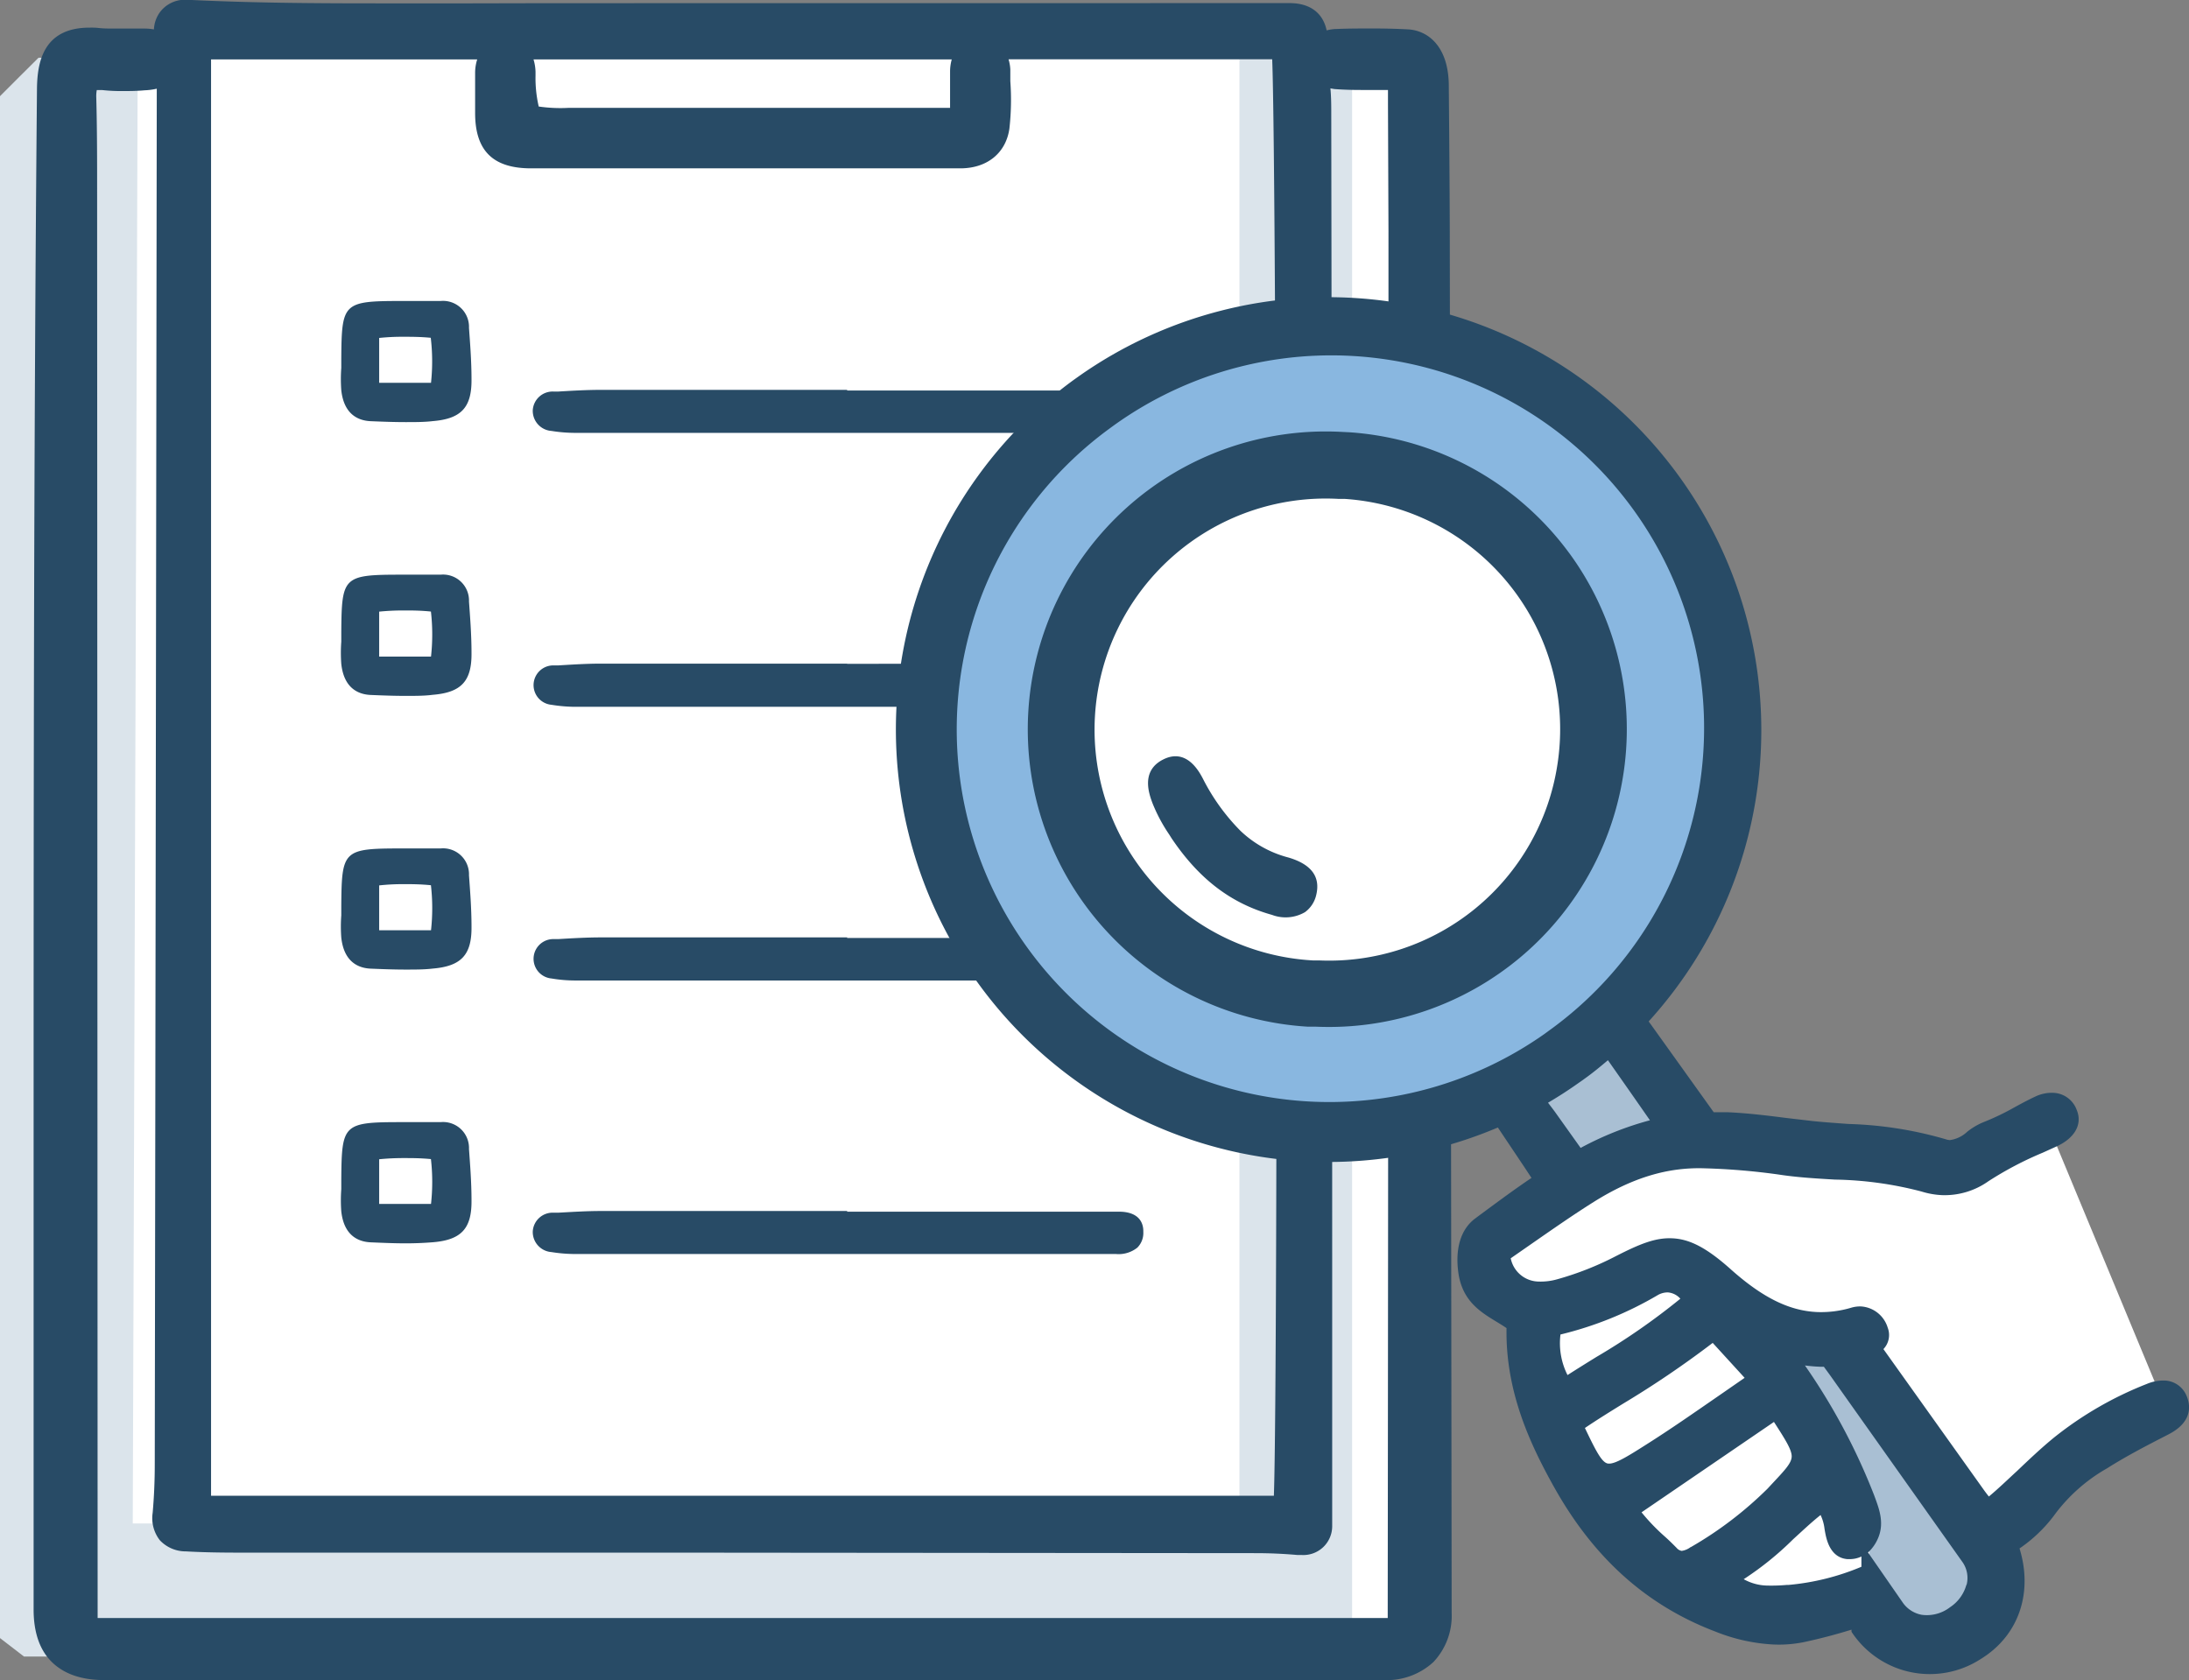
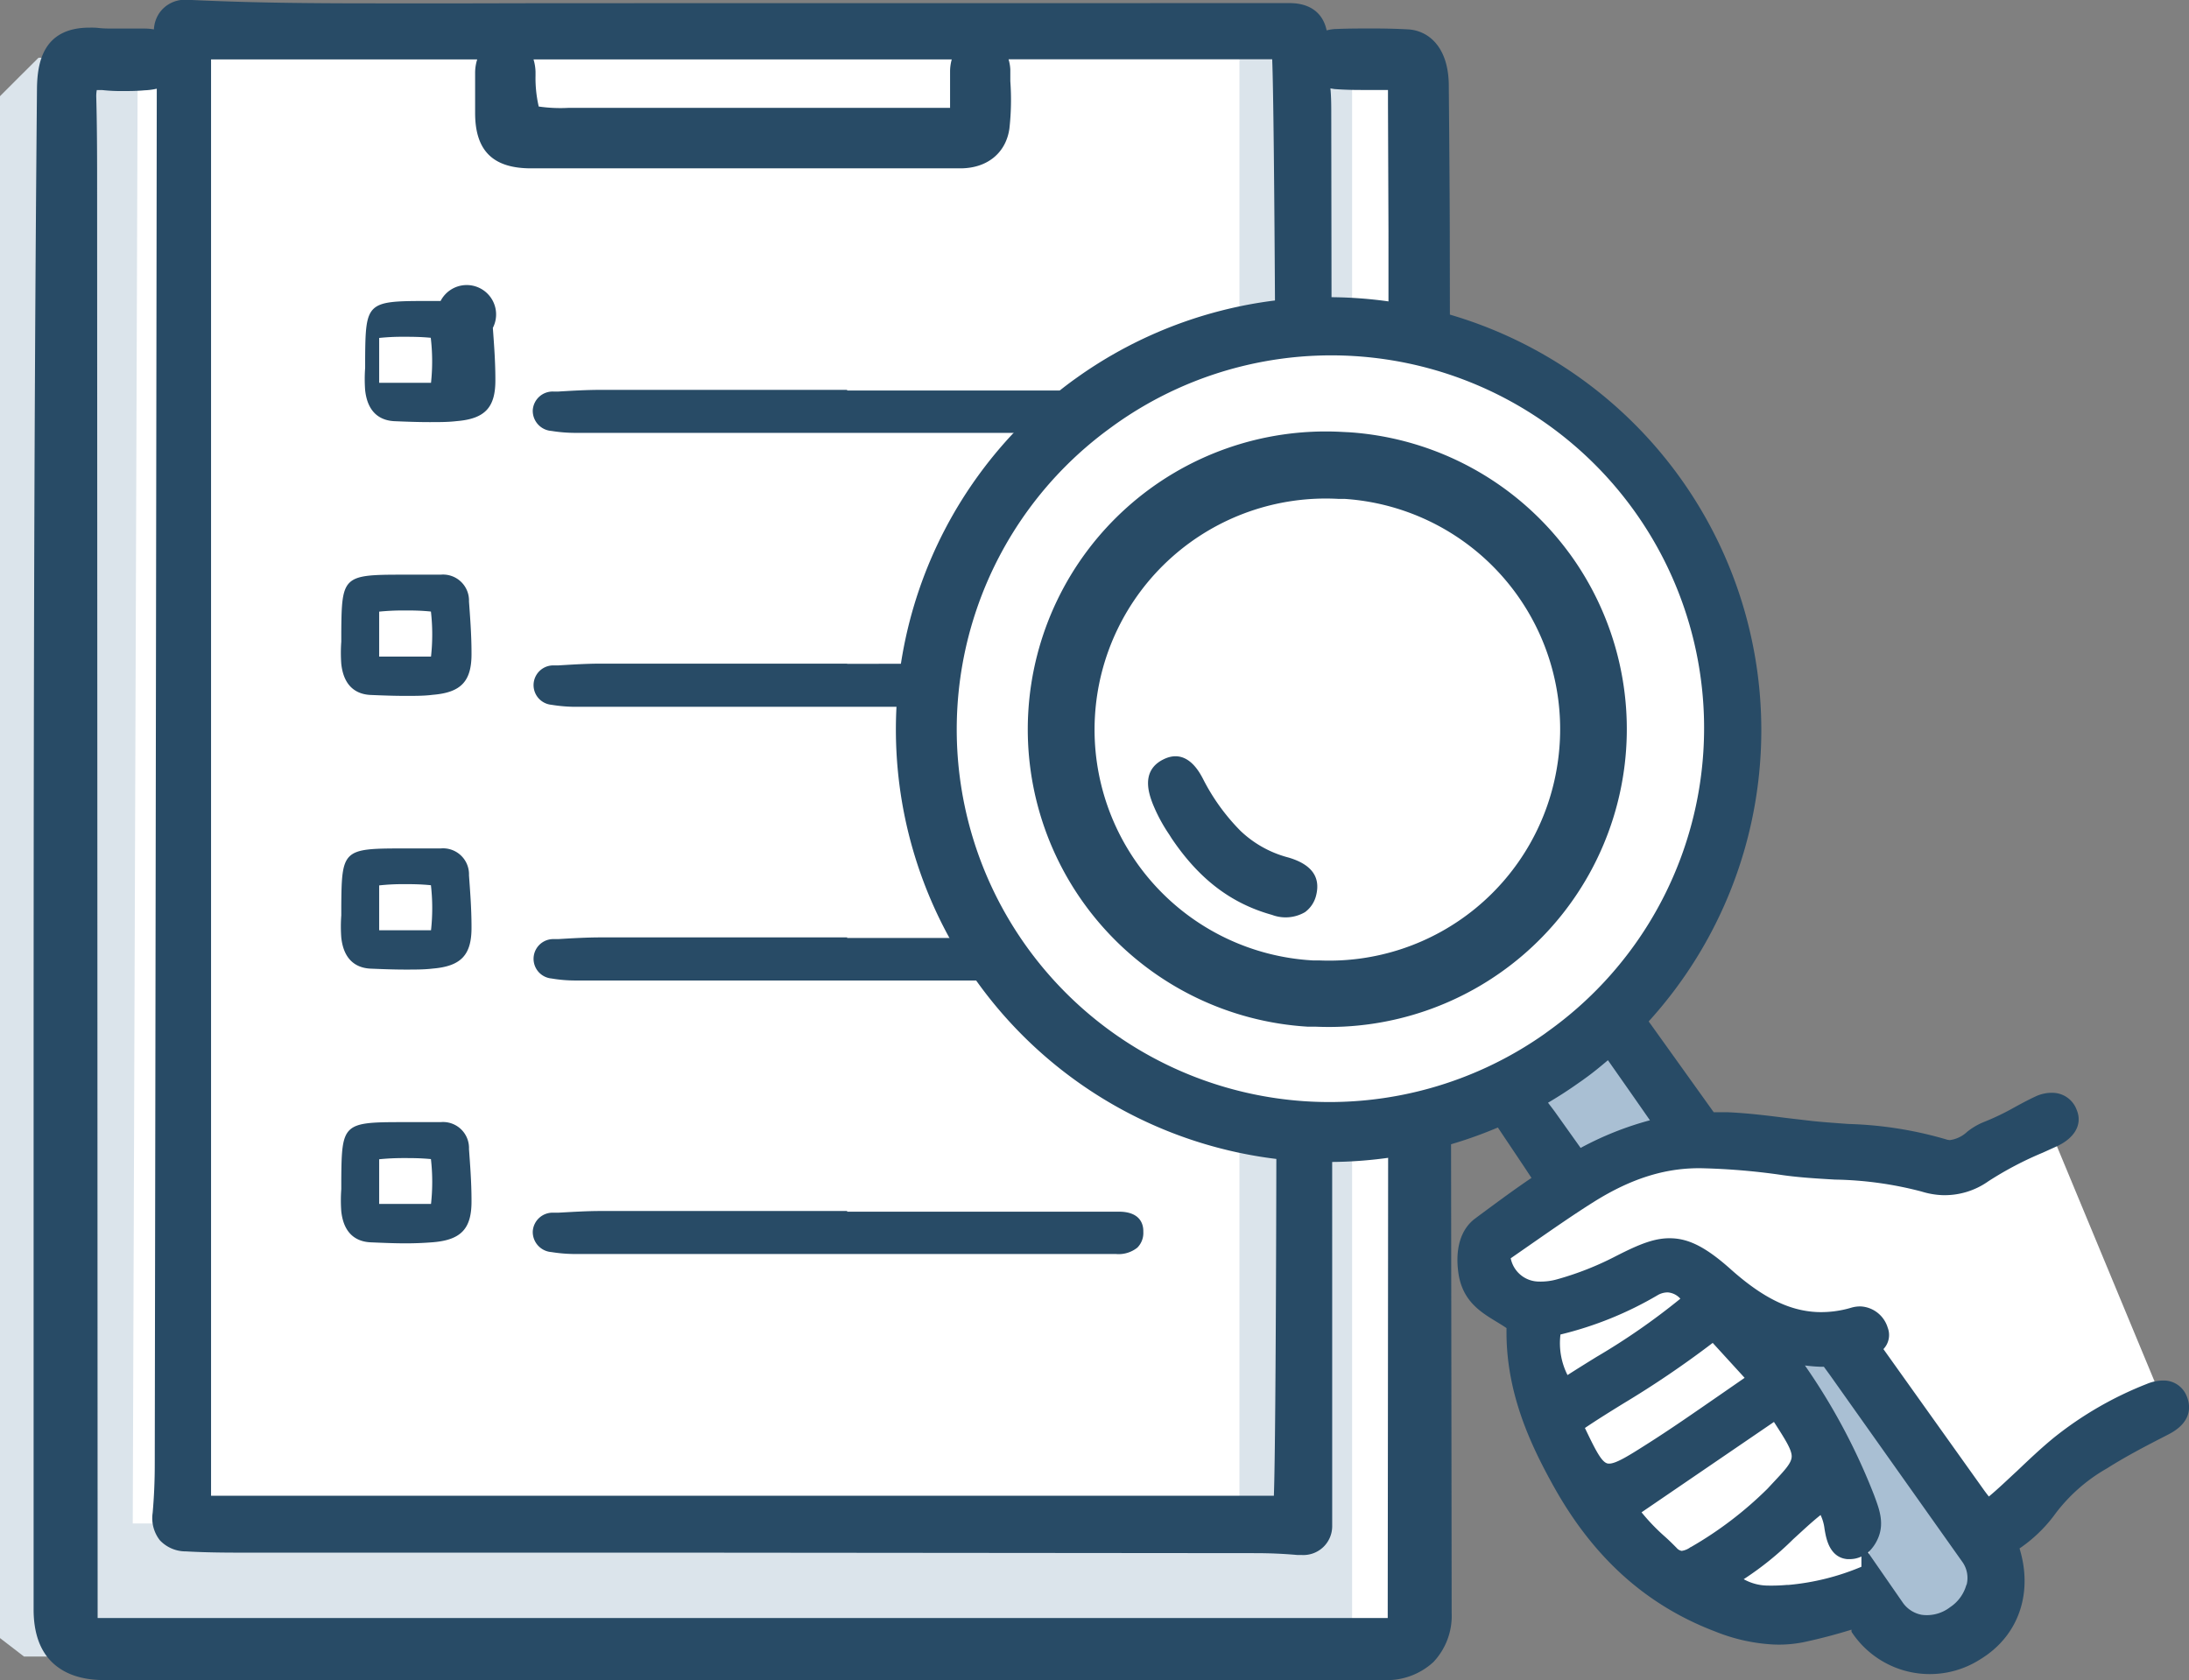
<svg xmlns="http://www.w3.org/2000/svg" viewBox="0 0 260.54 200">
  <rect x="0" y="0" width="260.54" height="200" fill="#808080" stroke="none" />
  <defs>
    <style>.cls-1{fill:#fff;}.cls-2{fill:#dbe4eb;}.cls-3{fill:#284b66;}.cls-4{fill:#a9bfd3;}.cls-5{fill:#89b7e0;}</style>
  </defs>
  <g id="レイヤー_2" data-name="レイヤー 2">
    <g id="レイヤー_1-2" data-name="レイヤー 1">
      <g id="カルテ">
        <polygon id="白" class="cls-1" points="21.98 6.24 7.64 7.08 8.07 193.74 11.23 197.41 163.02 196.24 169.02 193.57 169.02 7.08 154.19 7.08 153.36 4.57 22.06 4.57 21.98 6.24" />
        <path class="cls-2" d="M147.52,7.07V181.36H15.8L16.39,6.87H4.59C3.05,8.39,1.53,9.92,0,11.45V195l2.86,2.2h152.8l5.27-3.73V7.07Z" />
        <path class="cls-3" d="M133.16,46.49l-.77,0-.6,0h0q-8.43,0-16.88,0H100.83v-.08H71.54c-1.7,0-3.42.1-5.08.2l-.59,0a2.37,2.37,0,0,0-2.46,2.24,2.4,2.4,0,0,0,2.23,2.45,18,18,0,0,0,2.82.23l34.17,0,29,0h1.19a3.61,3.61,0,0,0,2.55-.76,2.47,2.47,0,0,0,.71-1.88C136.11,47.84,135.59,46.49,133.16,46.49Z" />
-         <path class="cls-3" d="M52.44,35.83h-.21c-.51,0-1,0-1.55,0H47.84c-7,0-7.17.2-7.22,6.83,0,.38,0,.76,0,1.14a18.09,18.09,0,0,0,0,2.65c.32,2.94,2.08,3.63,3.51,3.69s2.78.11,4.15.11c1.19,0,2.25,0,3.24-.12,3.4-.28,4.64-1.65,4.6-5,0-2.2-.18-4.42-.3-6.1A3.09,3.09,0,0,0,52.44,35.83ZM51.3,45.57H45.13V40.23A26.4,26.4,0,0,1,48,40.09c.94,0,2,0,3.27.12A24,24,0,0,1,51.3,45.57Z" />
+         <path class="cls-3" d="M52.44,35.83h-.21c-.51,0-1,0-1.55,0c-7,0-7.17.2-7.22,6.83,0,.38,0,.76,0,1.14a18.09,18.09,0,0,0,0,2.65c.32,2.94,2.08,3.63,3.51,3.69s2.78.11,4.15.11c1.19,0,2.25,0,3.24-.12,3.4-.28,4.64-1.65,4.6-5,0-2.2-.18-4.42-.3-6.1A3.09,3.09,0,0,0,52.44,35.83ZM51.3,45.57H45.13V40.23A26.4,26.4,0,0,1,48,40.09c.94,0,2,0,3.27.12A24,24,0,0,1,51.3,45.57Z" />
        <path class="cls-3" d="M133.16,79.07c-.26,0-.52,0-.77,0l-.6,0h0q-8.43-.06-16.88-.05H100.83V79H71.54c-1.7,0-3.42.11-5.08.21l-.59,0a2.35,2.35,0,0,0-.23,4.69,18,18,0,0,0,2.82.24h34.17q14.5,0,29,0h1.19a3.57,3.57,0,0,0,2.55-.76,2.45,2.45,0,0,0,.71-1.88C136.11,80.42,135.59,79.07,133.16,79.07Z" />
        <path class="cls-3" d="M52.44,68.41h-.21l-1.55,0H47.84c-7,0-7.17.2-7.22,6.83,0,.38,0,.77,0,1.15a18,18,0,0,0,0,2.64c.32,2.95,2.08,3.64,3.51,3.7s2.78.11,4.15.11c1.19,0,2.25,0,3.24-.13,3.4-.28,4.64-1.64,4.6-5,0-2.21-.18-4.43-.3-6.11A3.09,3.09,0,0,0,52.44,68.41ZM51.3,78.16H45.13V72.81c.91-.09,1.86-.14,2.89-.14s2,0,3.27.13A24,24,0,0,1,51.3,78.16Z" />
        <path class="cls-3" d="M133.16,111.66l-.77,0-.6,0h0q-8.43,0-16.88,0H100.83v-.07H85.26l-13.72,0c-1.7,0-3.42.1-5.08.2l-.59,0a2.35,2.35,0,0,0-.23,4.69,16.87,16.87,0,0,0,2.82.24l34.17,0,29,0,.53,0h.66a3.61,3.61,0,0,0,2.55-.76,2.49,2.49,0,0,0,.71-1.89C136.11,113,135.59,111.66,133.16,111.66Z" />
        <path class="cls-3" d="M52.44,101h-.21c-.51,0-1,0-1.55,0H47.84c-7,0-7.17.19-7.22,6.83,0,.38,0,.76,0,1.14a17.93,17.93,0,0,0,0,2.64c.32,2.95,2.08,3.64,3.51,3.7s2.78.11,4.15.11c1.19,0,2.25,0,3.24-.12,3.4-.29,4.64-1.65,4.6-5,0-2.21-.18-4.42-.3-6.1A3.09,3.09,0,0,0,52.44,101Zm-1.14,9.74H45.13V105.4a26.31,26.31,0,0,1,2.89-.15c.94,0,2,0,3.27.13A24,24,0,0,1,51.3,110.74Z" />
        <path class="cls-3" d="M133.16,144.24l-.77,0-.6,0h0q-8.43,0-16.88,0H100.83v-.08H71.54c-1.7,0-3.42.11-5.08.2l-.59,0a2.37,2.37,0,0,0-2.46,2.24,2.4,2.4,0,0,0,2.23,2.45,18,18,0,0,0,2.82.23l34.17,0q14.5,0,29,0h1.19a3.57,3.57,0,0,0,2.55-.76,2.47,2.47,0,0,0,.71-1.88C136.11,145.59,135.59,144.24,133.16,144.24Z" />
        <path class="cls-3" d="M52.44,133.58h-.21c-.51,0-1,0-1.55,0H47.84c-7,0-7.17.2-7.22,6.83,0,.38,0,.76,0,1.15a18,18,0,0,0,0,2.64c.32,2.94,2.08,3.63,3.51,3.69s2.78.12,4.15.12c1.19,0,2.25-.05,3.24-.13,3.4-.28,4.64-1.64,4.6-5,0-2.2-.18-4.42-.3-6.1A3.09,3.09,0,0,0,52.44,133.58Zm-1.14,9.74H45.13V138c.91-.09,1.86-.14,2.89-.14s2,0,3.27.12A24,24,0,0,1,51.3,143.32Z" />
        <path class="cls-3" d="M172.56,30.58c0-5.9-.05-12.36-.12-20.31,0-4.77-2.5-6.62-4.79-6.77-1.28-.07-2.68-.11-4.28-.11-1.42,0-2.85,0-4.27.06H159a4.86,4.86,0,0,0-1.1.17c-.44-2.1-2-3.25-4.4-3.25h-.29l-1.67,0L65.18.38,55.94.4l-9.42,0c-7.15,0-15.63,0-24.3-.43H22A3.7,3.7,0,0,0,19,1.5a3.78,3.78,0,0,0-.68,2,6.3,6.3,0,0,0-1.12-.1h-.45l-1.59,0-1.52,0c-.71,0-1.29,0-1.82-.06s-.79-.05-1.16-.05c-5.55,0-6.23,4.17-6.26,7.31C4,54.17,4,98.44,4,141.24q0,25.19,0,50.35c0,2.72.72,4.83,2.16,6.25S9.68,200,12.42,200l86.9,0,65.38,0a8.18,8.18,0,0,0,5.9-2.14,8,8,0,0,0,2.18-5.86Q172.68,111.28,172.56,30.58ZM113.28,7.07a5.4,5.4,0,0,0-.2,1.38v4.39H67.66a17.89,17.89,0,0,1-3.54-.16A15,15,0,0,1,63.74,9V8.53a5.64,5.64,0,0,0-.24-1.46Zm-88.16,0H56.8a5.3,5.3,0,0,0-.25,1.59c0,1.6,0,3.2,0,4.79,0,4.49,2.12,6.58,6.62,6.59q16.7,0,33.4,0h17.73c3.18,0,5.42-1.81,5.84-4.72a30.69,30.69,0,0,0,.11-5.66c0-.47,0-.94,0-1.4a5.1,5.1,0,0,0-.21-1.2h31.38c.56,14.19.73,156.33.2,171H25.12ZM165.26,27.58q0,81.95-.09,163.9c0,.28,0,.57,0,.86,0,.1,0,.19,0,.27H11.62L11.56,23.07c0-3.74,0-7.61-.1-11.43a4,4,0,0,1,.06-.92h.22l.42,0a20.13,20.13,0,0,0,2.3.12c.9,0,1.77,0,2.74-.09a7.88,7.88,0,0,0,1.46-.19q-.11,81.88-.24,163.77c0,2.07-.09,3.95-.25,5.76a4.27,4.27,0,0,0,.86,3.27,4.22,4.22,0,0,0,3.09,1.32c2.29.13,4.56.15,6.68.15l52.75,0,67.87.06c1.66,0,3.35.07,5,.22l.52,0a3.43,3.43,0,0,0,3.62-3.47c0-.45,0-.88,0-1.3l0-26.84q0-69.9-.11-139.81c0-1,0-2.11-.1-3.17l.47.08c1.13.09,2.26.11,3.22.11h2c.24,0,.78,0,1.16,0,0,.41,0,1.08,0,1.73Z" />
      </g>
      <g id="虫眼鏡">
        <path id="白-2" data-name="白" class="cls-1" d="M243.57,133.44l-10.89,4.91s-10-2.94-17.41-2.66a87.34,87.34,0,0,1-12.74-.38c-1.31-1.89-10.38-15.18-11.54-16.63,27.89-27.32,6.23-79.43-33.46-78-75.73,4.76-49,117.2,20.7,87.51l7.49,12.57s-5.77,3.07-7.29,6.61-3.32,5.41,0,6.52S183,154,183,157.2s-1.29,3.49,1.31,9.85c3.64,17.87,21.38,28.56,37.81,24.23,3-.53,2.05,4.37,5.4,4.52,19,0-2.66-13.67,30-28.75Z" />
        <path class="cls-4" d="M196.12,137.29c2.68-.55,5.38-.93,8-1.62-2.38-2.2-10.47-17.46-12.65-14.92-16.18,10.22-15.73,6.75-5.77,21.34A30.6,30.6,0,0,1,196.12,137.29Z" />
        <path class="cls-4" d="M234.61,178.32l-13-18.19c-2.48.64-8.83-.69-7.68,3.49,3.2,8.32,12.58,19.2,6.64,27.93C230,206.58,247.26,190.22,234.61,178.32Z" />
-         <path class="cls-5" d="M155.82,41.64a45.91,45.91,0,1,0,48,44.16C202.92,60.46,181.41,40.69,155.82,41.64Zm3,79.6a33.74,33.74,0,1,1,32.8-35A33.91,33.91,0,0,1,158.78,121.24Z" />
        <path class="cls-3" d="M260.24,166.14a2.93,2.93,0,0,0-2.63-1.8,5.11,5.11,0,0,0-2.1.41,42.43,42.43,0,0,0-11,6.35c-1.57,1.28-3.05,2.69-4.48,4.05-1.09,1-2.18,2.06-3.31,3-.23-.29-.46-.59-.67-.89l-11.88-16.66a2.43,2.43,0,0,0,.51-2.55,3.56,3.56,0,0,0-3.18-2.53,3.72,3.72,0,0,0-1.19.16,12.49,12.49,0,0,1-4,.51c-3.33-.14-6.48-1.7-10.21-5-2.89-2.6-4.94-3.69-7.07-3.78-2-.09-3.85.67-6.66,2.1a36.19,36.19,0,0,1-7,2.77,7.14,7.14,0,0,1-2.2.28,3.44,3.44,0,0,1-3.36-2.77l2.66-1.85c2.35-1.63,4.77-3.32,7.22-4.86,4.62-2.9,8.84-4.16,13.26-4a79.15,79.15,0,0,1,8.69.73c2.25.35,4.53.48,6.74.61a43.2,43.2,0,0,1,10.32,1.42,9.7,9.7,0,0,0,2.41.43h0a9,9,0,0,0,5.55-1.65,40.83,40.83,0,0,1,6.49-3.41l1.74-.79c2.09-1,3-2.63,2.27-4.33a3.08,3.08,0,0,0-2.82-2,4.55,4.55,0,0,0-2.12.46c-.84.39-1.65.83-2.44,1.26a29.51,29.51,0,0,1-3.69,1.77,8,8,0,0,0-1.94,1.14,3.73,3.73,0,0,1-2.08,1,1.89,1.89,0,0,1-.45-.09,45.81,45.81,0,0,0-11.6-1.83c-1.38-.1-2.81-.2-4.21-.34l-3.24-.38c-2.28-.29-4.63-.58-7-.68l-1.6,0-7.51-10.49c-.08-.1-.15-.21-.23-.32A51.54,51.54,0,0,0,128.39,44.8l-.66.47a51.5,51.5,0,0,0,26.89,92.95l.19,0a51.7,51.7,0,0,0,23.47-4c1.33,2,2.69,4,4,6-2.19,1.48-4.31,3.06-6.42,4.62l-.28.21c-1.7,1.26-2.41,3.56-2,6.48.48,3.35,2.64,4.66,4.55,5.82.41.25.81.49,1.18.75-.13,7.51,2.77,13.75,5.64,18.89,4.75,8.51,11.06,14.15,19.28,17.26a21.46,21.46,0,0,0,6.76,1.51,14.91,14.91,0,0,0,4-.34c1.87-.41,3.66-.89,5.38-1.42,0,.09,0,.17,0,.25a11.14,11.14,0,0,0,15.37,3.25c.25-.15.48-.31.71-.47,4-2.85,5.46-7.69,3.92-12.7a17.42,17.42,0,0,0,4.32-4.21,20.17,20.17,0,0,1,6.1-5.33c2.27-1.44,4.72-2.71,7.1-3.93l.23-.12C261.19,169.16,260.62,167,260.24,166.14ZM155.11,131.08a44.36,44.36,0,0,1-23.14-80l.56-.41a44.36,44.36,0,0,1,51.86,72l-.56.41A44.47,44.47,0,0,1,155.11,131.08Zm30,1.33c-.27-.37-.56-.75-.86-1.14q1.89-1.11,3.69-2.39c.22-.15.44-.3.65-.46,1-.71,1.89-1.45,2.79-2.21q2.51,3.57,5,7.15a38,38,0,0,0-8.25,3.29Zm.59,26.46a42.48,42.48,0,0,0,11.58-4.68,2.38,2.38,0,0,1,1.24-.34,2.24,2.24,0,0,1,1.48.75,79.72,79.72,0,0,1-10,6.94c-1.15.71-2.29,1.42-3.43,2.15A8.41,8.41,0,0,1,185.73,158.87Zm5.77,15.36c-.78,0-1.53-1.53-2.83-4.24,1.48-1,3-1.94,4.52-2.88a116.49,116.49,0,0,0,10.69-7.25l3.8,4.16-3.12,2.16c-3,2.07-5.76,4-8.71,5.86C193.87,173.28,192.3,174.26,191.5,174.23Zm9.75,9.94a2.3,2.3,0,0,1-1.06.45,1,1,0,0,1-.6-.35c-.47-.48-1-1-1.47-1.41a24.07,24.07,0,0,1-2.71-2.83l15.76-10.76c1.34,2.08,2.15,3.34,2.11,4.15s-.91,1.69-2.49,3.38l-.38.41A44.39,44.39,0,0,1,201.25,184.17Zm11.65,4.5-.17,0a20.72,20.72,0,0,1-2.34.08,5.94,5.94,0,0,1-2.82-.76,36.88,36.88,0,0,0,5.88-4.75c1.1-1,2.15-2,3.27-2.89a5.28,5.28,0,0,1,.47,1.65c.05.31.11.63.18.93.16.62.63,2.5,2.52,2.67l.19,0a3.21,3.21,0,0,0,1.5-.31c0,.41,0,.82,0,1.22A28.89,28.89,0,0,1,212.9,188.67Zm21.17,0a4.68,4.68,0,0,1-1.93,2.65,4.53,4.53,0,0,1-3.38.91,3.54,3.54,0,0,1-2.31-1.53l-4.08-5.89a4.86,4.86,0,0,0,1.1-1.5c.9-1.86.26-3.57-.26-5l-.13-.35a74,74,0,0,0-8.22-15.41c.65.08,1.24.13,1.8.15h.45l.73,1,15.71,22.17A3.29,3.29,0,0,1,234.07,188.66Z" />
        <path class="cls-3" d="M153.35,102.08a13,13,0,0,1-5.72-3.19,24.58,24.58,0,0,1-4.45-6.18c-.48-.92-2-3.73-4.79-2.27a3.58,3.58,0,0,0-.48.29c-2,1.42-1.13,3.82-.75,4.85a19.39,19.39,0,0,0,2,3.76l.29.46c3.27,4.85,7.07,7.75,11.95,9.11a4.58,4.58,0,0,0,3.93-.33,3.49,3.49,0,0,0,1.32-2C157.2,104.39,156.1,102.89,153.35,102.08Z" />
        <path class="cls-3" d="M186.8,65.88a35.42,35.42,0,0,0-26.17-14.42l-1-.05a35.46,35.46,0,0,0-3.94,70.81h.1l.86,0a35.46,35.46,0,0,0,30.11-56.4ZM185.37,91A27.48,27.48,0,0,1,157,114.33l-.74,0a27.51,27.51,0,0,1,3.06-54.94l.74,0A27.47,27.47,0,0,1,185.37,91Z" />
      </g>
    </g>
  </g>
</svg>